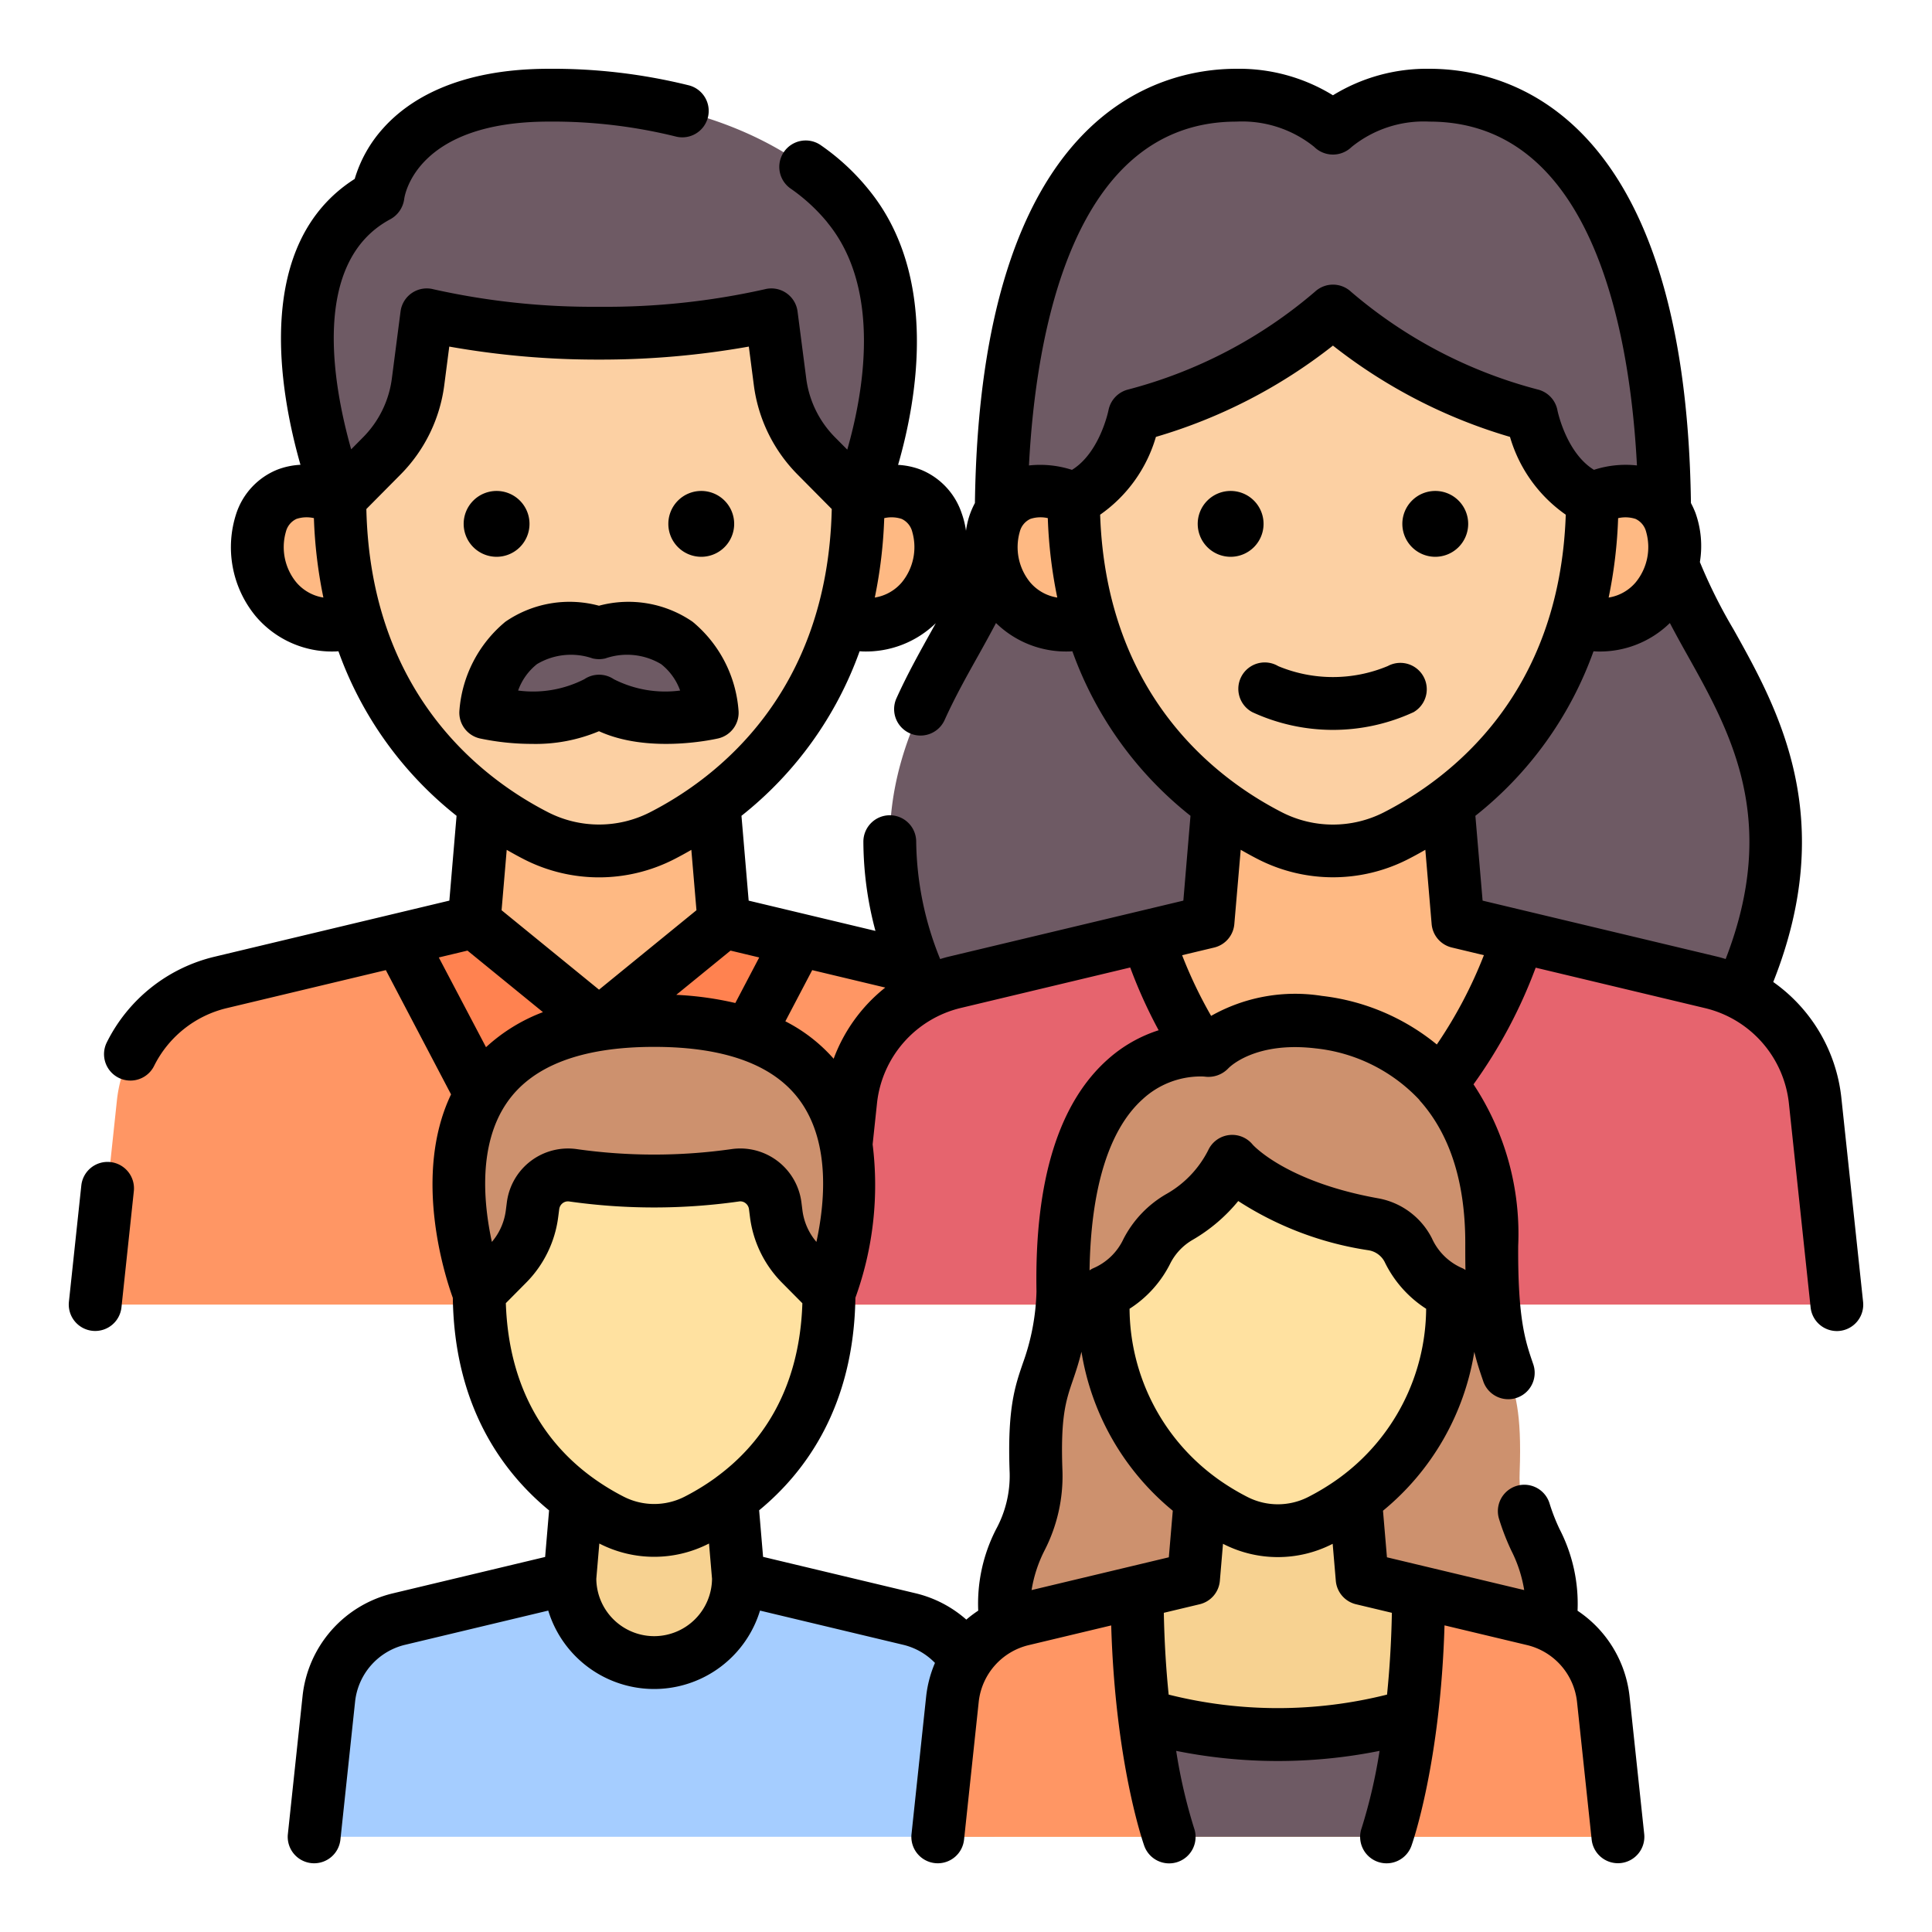
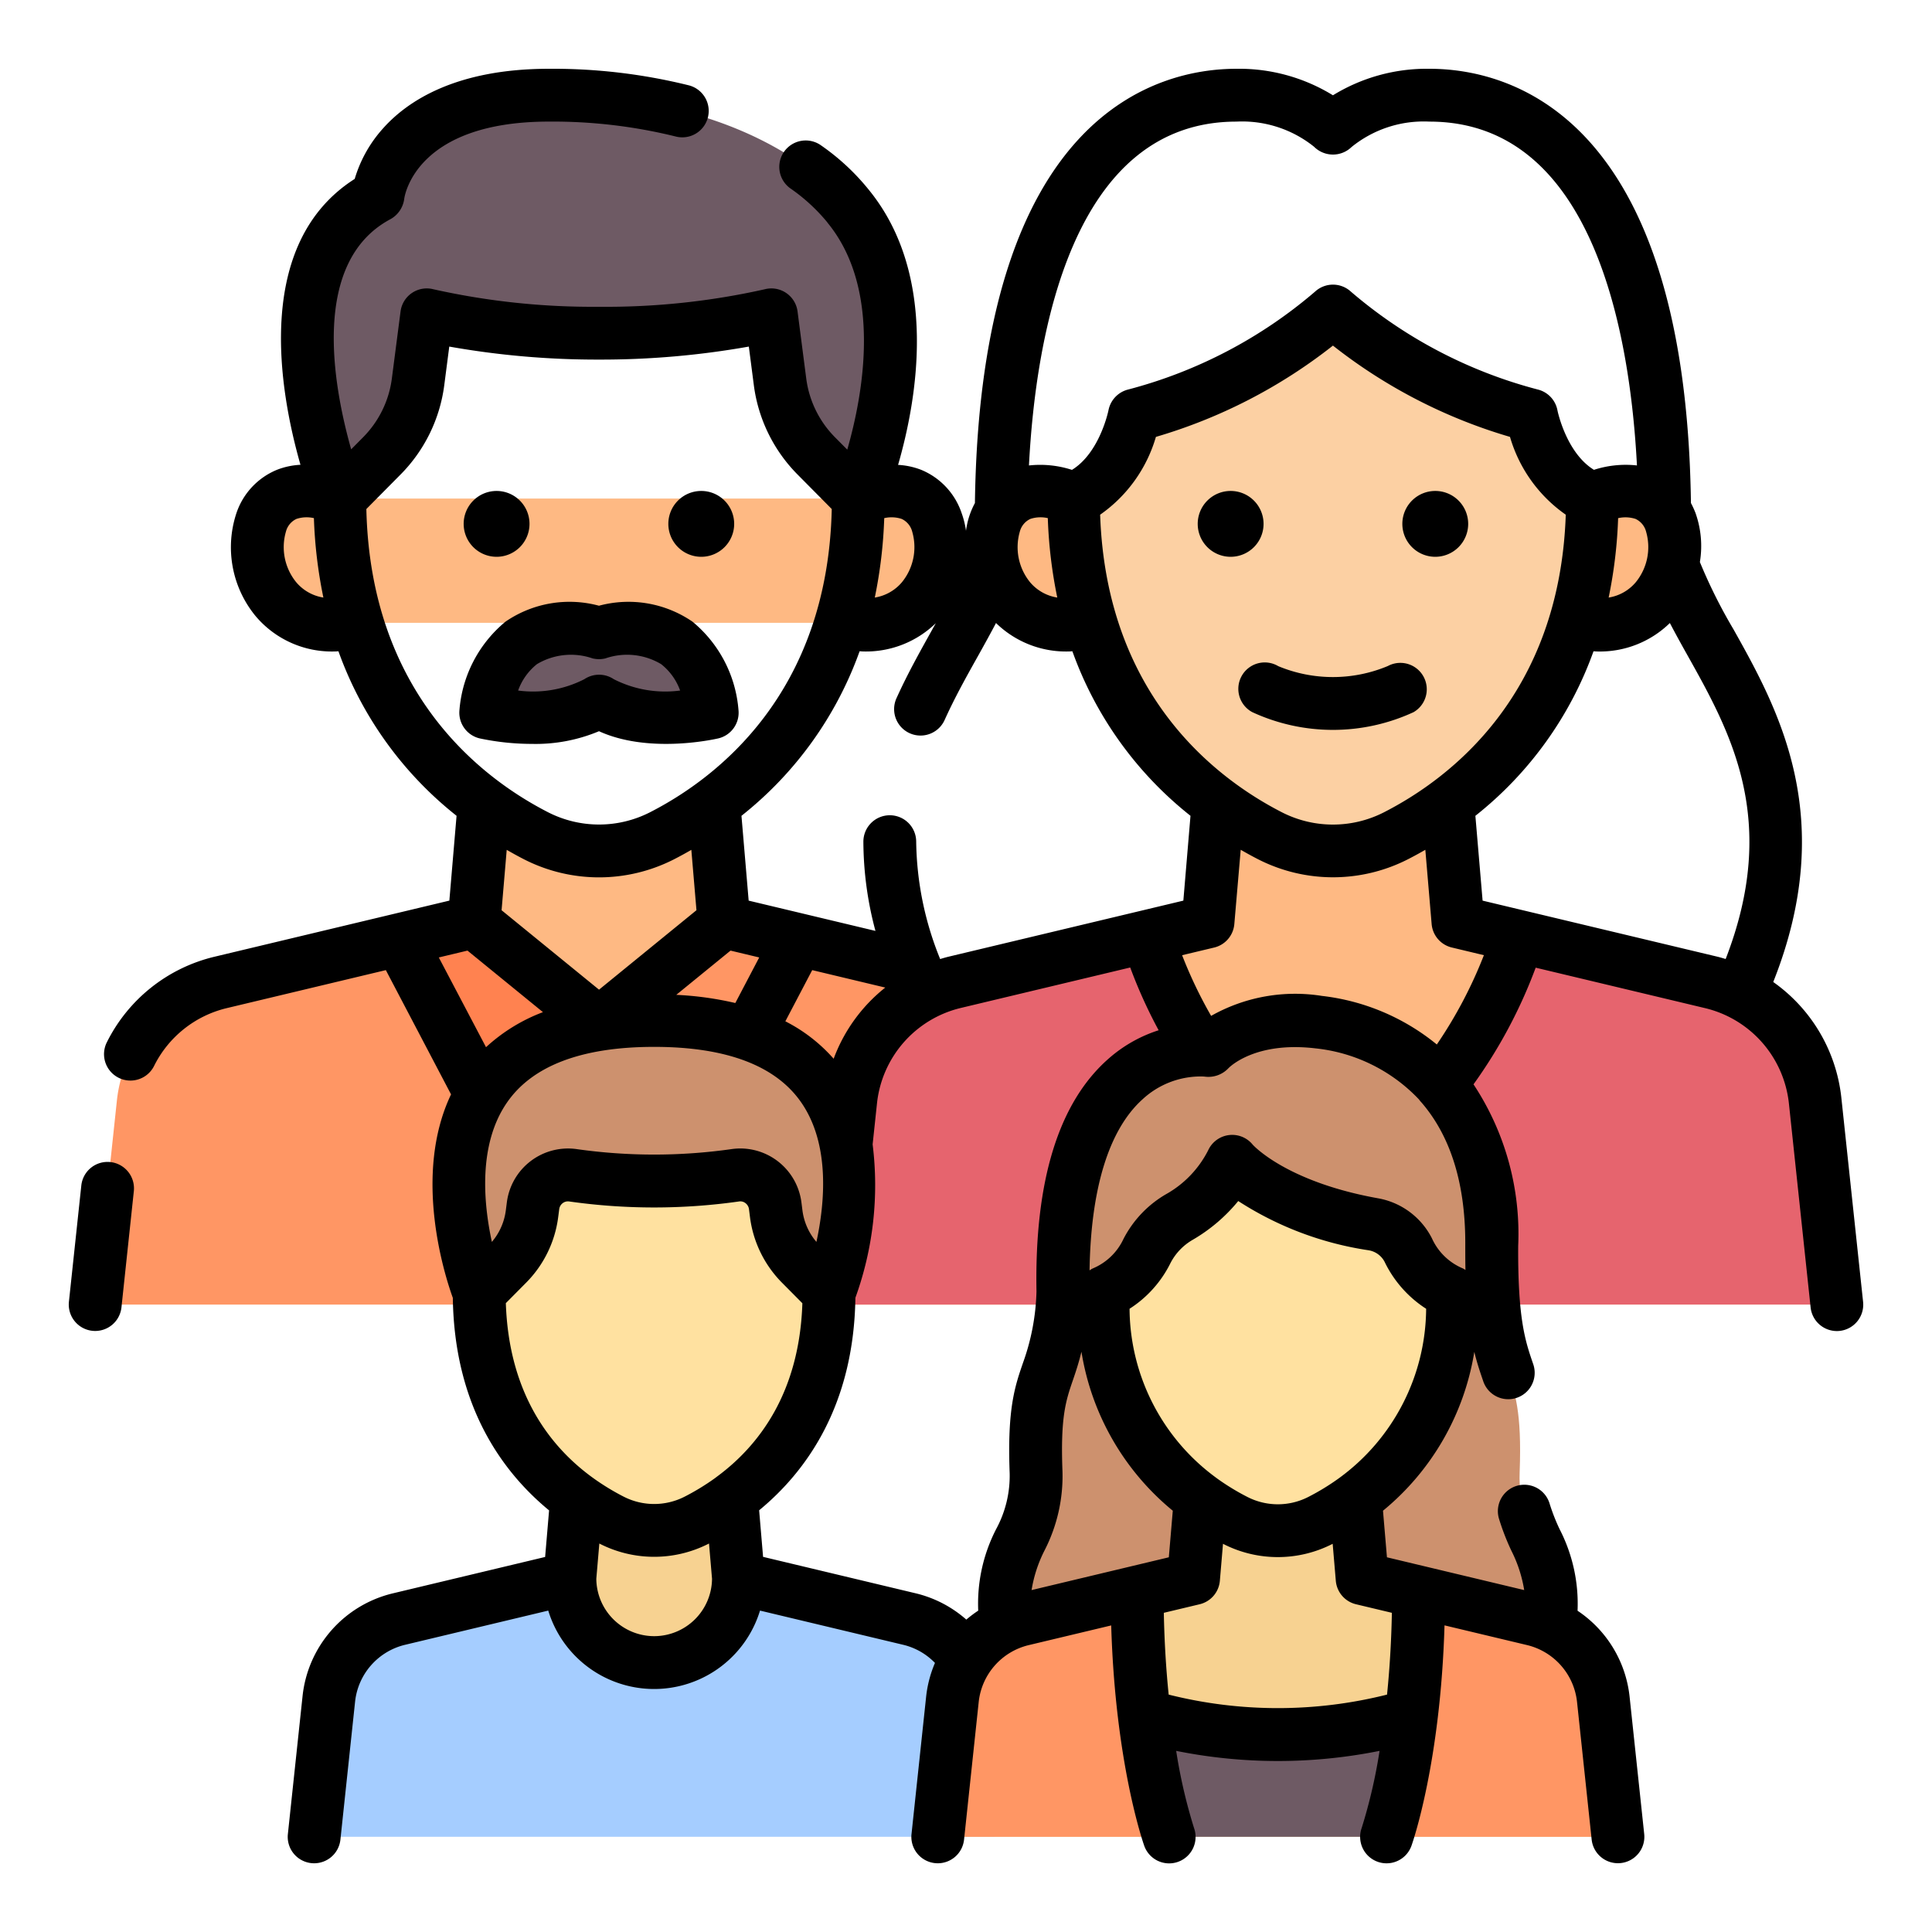
<svg xmlns="http://www.w3.org/2000/svg" height="512" viewBox="0 0 128 128" width="512">
  <g>
    <path d="m64.892 112.546a6.091 6.091 0 0 0 -4.642-5.279l-11.326-2.706-.448-5.281h-.01a17.142 17.142 0 0 1 -2.324 1.438 6.147 6.147 0 0 1 -5.607 0 17.142 17.142 0 0 1 -2.324-1.438h-.011l-.449 5.281-11.326 2.706a6.09 6.09 0 0 0 -4.641 5.279l-.974 9.147h45.056z" fill="#a5cdff" />
    <path d="m71.631 72.911a9.028 9.028 0 0 0 -6.88-7.825l-16.785-4.009-.666-7.827h-.014a25.481 25.481 0 0 1 -3.435 2.127 9.165 9.165 0 0 1 -8.328 0 25.38 25.38 0 0 1 -3.435-2.127h-.014l-.665 7.827-16.784 4.009a9.028 9.028 0 0 0 -6.88 7.825l-1.439 13.52h66.764z" fill="#ff9664" />
    <path d="m22.5 33.031s-3.883-1.863-5.189 1.572c-1.008 2.653.755 7.729 6.324 6.662h32.111c5.569 1.067 7.332-4.009 6.324-6.662-1.306-3.435-5.189-1.572-5.189-1.572z" fill="#feb983" />
-     <path d="m51.681 25.315-.581-4.456a49.469 49.469 0 0 1 -11.415 1.217 49.469 49.469 0 0 1 -11.415-1.217l-.57 4.456a8.478 8.478 0 0 1 -2.387 4.879l-2.813 2.837c0 13.522 7.941 19.746 13.029 22.346a9.165 9.165 0 0 0 8.328 0c5.088-2.6 13.029-8.824 13.029-22.346l-2.813-2.837a8.478 8.478 0 0 1 -2.392-4.879z" fill="#fcd0a3" />
-     <path d="m61.329 65.783c-6.518-14.412 2.186-21.583 4.471-28.353l.527-3.614c.2-25.365 11.377-27.509 15.587-27.509a9.241 9.241 0 0 1 6.396 2.193 9.246 9.246 0 0 1 6.395-2.191c4.209 0 15.384 2.144 15.587 27.51l.523 3.6c2.281 6.773 11 13.943 4.477 28.364z" fill="#6e5a64" />
    <path d="m120.253 72.911a9.028 9.028 0 0 0 -6.879-7.825l-16.786-4.009-.665-7.828h-.013a25.338 25.338 0 0 1 -3.436 2.128 9.163 9.163 0 0 1 -8.327 0 25.425 25.425 0 0 1 -3.436-2.127h-.011l-.665 7.827-16.788 4.009a9.026 9.026 0 0 0 -6.879 7.825l-1.439 13.52h66.763z" fill="#feb983" />
    <path d="m31.41 61.077 8.278 6.749-5.894 8.37-7.315-13.941z" fill="#ff8250" />
-     <path d="m47.966 61.077-8.278 6.749 5.894 8.37 7.315-13.941z" fill="#ff8250" />
    <path d="m39.7 41.923h-.02c-7.047-1.691-7.493 5.3-7.493 5.3s4.769 1.073 7.5-.769c2.732 1.842 7.5.769 7.5.769s-.444-6.991-7.487-5.3z" fill="#6e5a64" />
    <path d="m22.5 33.031s-6.178-15.4 2.55-20.052c0 0 .662-6.672 11.324-6.672 14.592 0 19.843 7.383 19.843 7.383 5.827 7.169.669 19.341.669 19.341l-2.813-2.837a8.478 8.478 0 0 1 -2.387-4.879l-.586-4.456a49.469 49.469 0 0 1 -11.415 1.217 49.479 49.479 0 0 1 -11.415-1.217l-.57 4.456a8.478 8.478 0 0 1 -2.387 4.879z" fill="#6e5a64" />
    <path d="m71.118 33.031s-3.883-1.862-5.189 1.572c-1.009 2.653.755 7.729 6.324 6.662h32.115c5.569 1.067 7.332-4.009 6.324-6.662-1.306-3.434-5.189-1.572-5.189-1.572z" fill="#feb983" />
    <path d="m105.5 33.031c0 13.522-7.941 19.746-13.029 22.346a9.163 9.163 0 0 1 -8.327 0c-5.089-2.6-13.029-8.824-13.029-22.346 3.243-1.244 4.04-5.525 4.04-5.525a32.569 32.569 0 0 0 13.152-6.9 32.578 32.578 0 0 0 13.152 6.9s.801 4.281 4.041 5.525z" fill="#fcd0a3" />
    <path d="m121.694 86.43h-66.77l1.44-13.52a9.02 9.02 0 0 1 6.88-7.82l12.8-3.06s2.81 10.64 12.27 15.98c9.45-5.34 12.27-15.98 12.27-15.98l12.79 3.06a9.02 9.02 0 0 1 6.88 7.82z" fill="#e6646e" />
    <path d="m47.287 53.25a25.481 25.481 0 0 1 -3.435 2.127 9.165 9.165 0 0 1 -8.328 0 25.38 25.38 0 0 1 -3.435-2.127h-.014l-.665 7.827 8.278 6.749 8.278-6.749-.666-7.827z" fill="#feb983" />
    <path d="m51.431 80.431-.071-.549a2.336 2.336 0 0 0 -2.653-2.017 38.006 38.006 0 0 1 -10.736 0 2.336 2.336 0 0 0 -2.653 2.017l-.071.549a5.728 5.728 0 0 1 -1.611 3.293l-1.9 1.913c0 9.129 5.364 13.329 8.8 15.081a6.147 6.147 0 0 0 5.607 0c3.433-1.752 8.8-5.952 8.8-15.081l-1.9-1.913a5.716 5.716 0 0 1 -1.612-3.293z" fill="#ffe1a0" />
    <path d="m43.339 67.606c18.758 0 11.6 18.031 11.6 18.031l-1.9-1.913a5.716 5.716 0 0 1 -1.611-3.293l-.071-.549a2.336 2.336 0 0 0 -2.653-2.017 38.006 38.006 0 0 1 -10.736 0 2.336 2.336 0 0 0 -2.653 2.017l-.071.549a5.728 5.728 0 0 1 -1.611 3.293l-1.9 1.913s-7.152-18.031 11.606-18.031z" fill="#cd916e" />
    <path d="m48.466 99.28a17.142 17.142 0 0 1 -2.324 1.438 6.147 6.147 0 0 1 -5.607 0 17.142 17.142 0 0 1 -2.324-1.438h-.011l-.449 5.281a5.586 5.586 0 1 0 11.171 0l-.448-5.281z" fill="#f7d291" />
    <path d="m66.655 107.663c-.7-4.949 2.151-5.822 1.986-10.126-.274-7.138 1.416-5.605 1.783-11.93-.343-17.5 9.663-16.008 9.663-16.008s2.179-2.49 7.285-1.879 11.528 4.28 11.457 14.806c-.064 9.988 2.163 6.9 1.852 15.011-.166 4.3 2.682 5.177 1.986 10.126z" fill="#cd916e" />
    <path d="m106.217 112.569a6.092 6.092 0 0 0 -4.643-5.28l-11.327-2.706-.447-5.283a17.045 17.045 0 0 1 -2.331 1.438 6.172 6.172 0 0 1 -5.61 0 16.979 16.979 0 0 1 -2.33-1.438l-.448 5.282-11.328 2.706a6.092 6.092 0 0 0 -4.642 5.28l-.971 9.124h45.054z" fill="#f7d291" />
    <path d="m96.263 85.657a5.7 5.7 0 0 1 -2.963-2.838 3.216 3.216 0 0 0 -2.323-1.709c-6.977-1.26-9.342-4.172-9.342-4.172a8.633 8.633 0 0 1 -3.5 3.691 5.533 5.533 0 0 0 -2.149 2.254 5.674 5.674 0 0 1 -2.93 2.774c0 9.129 5.363 13.329 8.8 15.082a6.172 6.172 0 0 0 5.61 0c3.434-1.753 8.797-5.953 8.797-15.082z" fill="#ffe1a0" />
    <path d="m93.513 113.585a41.029 41.029 0 0 1 -1.654 8.107h-14.4a40.937 40.937 0 0 1 -1.654-8.107 25.16 25.16 0 0 0 8.852 1.331 25.223 25.223 0 0 0 8.856-1.331z" fill="#6e5a64" />
    <path d="m77.463 121.692h-15.328l.97-9.124a6.093 6.093 0 0 1 4.644-5.281l7.591-1.814c0 10.267 2.123 16.219 2.123 16.219z" fill="#ff9664" />
    <path d="m107.186 121.692h-15.327s2.122-5.952 2.122-16.214h.005l7.587 1.809a6.092 6.092 0 0 1 4.643 5.281z" fill="#ff9664" />
    <g>
      <path d="m7.312 76.99a1.746 1.746 0 0 0 -1.925 1.555l-.821 7.7a1.75 1.75 0 0 0 1.555 1.925 1.717 1.717 0 0 0 .188.01 1.75 1.75 0 0 0 1.738-1.564l.82-7.7a1.751 1.751 0 0 0 -1.555-1.926z" />
      <path d="m31.8 48.925a16.724 16.724 0 0 0 3.445.36 10.832 10.832 0 0 0 4.44-.84c3.206 1.464 7.375.594 7.885.48a1.748 1.748 0 0 0 1.362-1.819 8.459 8.459 0 0 0 -3.048-5.915 7.494 7.494 0 0 0 -6.2-1.06 7.491 7.491 0 0 0 -6.2 1.06 8.466 8.466 0 0 0 -3.049 5.915 1.75 1.75 0 0 0 1.365 1.819zm3.764-4.918a4.391 4.391 0 0 1 3.705-.383 2.149 2.149 0 0 0 .416.049 2.026 2.026 0 0 0 .415-.049 4.4 4.4 0 0 1 3.7.376 3.9 3.9 0 0 1 1.26 1.75 7.509 7.509 0 0 1 -4.392-.75 1.751 1.751 0 0 0 -1.957 0 7.481 7.481 0 0 1 -4.384.75 3.908 3.908 0 0 1 1.241-1.743z" />
      <path d="m32.9 36.889a2.181 2.181 0 1 0 -2.181-2.181 2.182 2.182 0 0 0 2.181 2.181z" />
      <path d="m46.46 36.889a2.181 2.181 0 1 0 -2.181-2.181 2.182 2.182 0 0 0 2.181 2.181z" />
      <path d="m123.434 86.246-1.44-13.52a10.791 10.791 0 0 0 -4.512-7.666c4.324-10.892.328-18.079-2.641-23.378a34.25 34.25 0 0 1 -2.219-4.444 6.539 6.539 0 0 0 -.293-3.257 5.807 5.807 0 0 0 -.3-.653c-.35-25.945-12.212-28.771-17.323-28.771a11.866 11.866 0 0 0 -6.395 1.756 11.865 11.865 0 0 0 -6.394-1.756c-5.111 0-16.973 2.825-17.326 28.77a5.3 5.3 0 0 0 -.591 1.839 5.844 5.844 0 0 0 -.294-1.184 4.726 4.726 0 0 0 -2.677-2.855 4.918 4.918 0 0 0 -1.529-.327c1.251-4.316 2.7-12.483-1.9-18.177a15.118 15.118 0 0 0 -3.192-2.983 1.75 1.75 0 0 0 -2.055 2.834 12.045 12.045 0 0 1 2.434 2.226c.022.031.044.061.067.09 3.592 4.419 2.341 11.3 1.28 15l-.823-.829a6.761 6.761 0 0 1 -1.894-3.871l-.577-4.456a1.75 1.75 0 0 0 -2.18-1.468 48.08 48.08 0 0 1 -10.971 1.159 48.39 48.39 0 0 1 -10.973-1.16 1.751 1.751 0 0 0 -2.178 1.468l-.578 4.457a6.761 6.761 0 0 1 -1.894 3.871l-.8.808c-1.2-4.239-2.694-12.424 2.6-15.247a1.8 1.8 0 0 0 .915-1.346c.027-.209.773-5.12 9.586-5.12a33.951 33.951 0 0 1 8.378.982 1.75 1.75 0 1 0 .865-3.391 37.44 37.44 0 0 0 -9.24-1.09c-6.152 0-9.357 2.13-10.962 3.916a8.687 8.687 0 0 0 -1.908 3.381c-6.724 4.284-4.992 14.046-3.593 18.94a4.912 4.912 0 0 0 -1.561.333 4.727 4.727 0 0 0 -2.677 2.854 7.174 7.174 0 0 0 1.275 6.848 6.61 6.61 0 0 0 5.22 2.333c.083 0 .174-.01.259-.013a24.378 24.378 0 0 0 7.825 10.9l-.477 5.619-15.551 3.716a10.753 10.753 0 0 0 -7.144 5.676 1.75 1.75 0 1 0 3.133 1.561 7.26 7.26 0 0 1 4.823-3.832l10.531-2.516 4.32 8.233c-2.558 5.357-.409 12.026.118 13.481.1 7.161 3.267 11.521 6.377 14.08l-.262 3.086-10.095 2.412a7.85 7.85 0 0 0 -5.975 6.8l-.974 9.147a1.75 1.75 0 0 0 1.555 1.925 1.7 1.7 0 0 0 .187.01 1.751 1.751 0 0 0 1.739-1.565l.973-9.147a4.348 4.348 0 0 1 3.308-3.762l9.489-2.267a7.334 7.334 0 0 0 14.03 0l9.491 2.267a4.318 4.318 0 0 1 2.1 1.2 7.792 7.792 0 0 0 -.583 2.215l-.971 9.124a1.75 1.75 0 0 0 1.555 1.925 1.717 1.717 0 0 0 .188.01 1.751 1.751 0 0 0 1.738-1.565l.971-9.123a4.349 4.349 0 0 1 3.308-3.764l5.47-1.306c.268 9.09 2.105 14.359 2.189 14.6a1.75 1.75 0 0 0 3.3-1.173 34.924 34.924 0 0 1 -1.184-5.116 34.146 34.146 0 0 0 13.475 0 34.924 34.924 0 0 1 -1.186 5.112 1.75 1.75 0 0 0 3.3 1.173c.084-.237 1.921-5.506 2.189-14.6l5.47 1.306a4.352 4.352 0 0 1 3.309 3.763l.97 9.124a1.751 1.751 0 0 0 1.738 1.565 1.7 1.7 0 0 0 .188-.01 1.75 1.75 0 0 0 1.555-1.925l-.971-9.124a7.844 7.844 0 0 0 -3.445-5.668 10.773 10.773 0 0 0 -1.192-5.41 12.859 12.859 0 0 1 -.655-1.673 1.75 1.75 0 0 0 -3.363.971 15.807 15.807 0 0 0 .822 2.127 8.9 8.9 0 0 1 .853 2.616l-9.093-2.172-.262-3.086a17.137 17.137 0 0 0 6.05-10.525c.178.736.376 1.318.566 1.872l.034.1a1.75 1.75 0 0 0 3.311-1.134l-.034-.1c-.492-1.434-1-2.916-.97-7.762a17.955 17.955 0 0 0 -2.96-10.7 32.786 32.786 0 0 0 4.119-7.729l11.231 2.682a7.29 7.29 0 0 1 5.545 6.308l1.439 13.52a1.75 1.75 0 0 0 1.738 1.565 1.717 1.717 0 0 0 .188-.01 1.75 1.75 0 0 0 1.55-1.93zm-103.805-47.667a3.683 3.683 0 0 1 -.686-3.354 1.281 1.281 0 0 1 .7-.846 2.153 2.153 0 0 1 1.154-.052 30.9 30.9 0 0 0 .628 5.262 2.947 2.947 0 0 1 -1.796-1.01zm89.429-3.354a3.684 3.684 0 0 1 -.687 3.354 2.951 2.951 0 0 1 -1.794 1.011 31.088 31.088 0 0 0 .628-5.261 2.187 2.187 0 0 1 1.148.048 1.282 1.282 0 0 1 .705.848zm-27.141-27.168a7.611 7.611 0 0 1 5.144 1.666 1.771 1.771 0 0 0 2.486.015 7.59 7.59 0 0 1 5.159-1.681c10.908 0 13.3 14.166 13.746 22.78a6.811 6.811 0 0 0 -2.849.291c-1.846-1.134-2.414-3.918-2.418-3.943a1.751 1.751 0 0 0 -1.308-1.38 31.087 31.087 0 0 1 -12.372-6.479 1.753 1.753 0 0 0 -2.385 0 31.112 31.112 0 0 1 -12.374 6.48 1.762 1.762 0 0 0 -1.306 1.374c-.006.03-.574 2.815-2.42 3.95a6.827 6.827 0 0 0 -2.849-.292c.445-8.614 2.837-22.781 13.746-22.781zm21.819 26.043c-.409 11.977-7.676 17.484-12.057 19.723a7.425 7.425 0 0 1 -6.736 0c-4.381-2.243-11.643-7.75-12.056-19.723a9.529 9.529 0 0 0 3.695-5.155 34.72 34.72 0 0 0 11.729-6.048 34.727 34.727 0 0 0 11.73 6.048 9.526 9.526 0 0 0 3.695 5.155zm-36.171 1.125a1.281 1.281 0 0 1 .7-.846 2.156 2.156 0 0 1 1.155-.052 31.023 31.023 0 0 0 .628 5.263 2.961 2.961 0 0 1 -1.8-1.011 3.685 3.685 0 0 1 -.683-3.354zm-8.982-.897a2.154 2.154 0 0 1 1.154.051 1.281 1.281 0 0 1 .7.847 3.682 3.682 0 0 1 -.686 3.353 2.961 2.961 0 0 1 -1.794 1.011 31.1 31.1 0 0 0 .626-5.262zm-1.632 8.821c.086 0 .177.013.26.013a6.636 6.636 0 0 0 4.789-1.876l-.22.395c-.8 1.439-1.638 2.925-2.387 4.581a1.75 1.75 0 1 0 3.19 1.441c.685-1.518 1.481-2.938 2.251-4.311.4-.718.788-1.419 1.154-2.115a6.639 6.639 0 0 0 4.8 1.885c.083 0 .175-.01.26-.013a24.378 24.378 0 0 0 7.825 10.9l-.473 5.62-15.558 3.715c-.188.045-.371.1-.554.155a21.236 21.236 0 0 1 -1.588-7.775 1.75 1.75 0 0 0 -1.749-1.751 1.75 1.75 0 0 0 -1.75 1.749 23.029 23.029 0 0 0 .8 5.913l-8.4-2.006-.477-5.619a24.378 24.378 0 0 0 7.827-10.901zm1.7 22.28a10.816 10.816 0 0 0 -3.419 4.715 10.769 10.769 0 0 0 -3.2-2.48l1.779-3.391zm-10.251-2.449 1.9.454-1.583 3.018a21.692 21.692 0 0 0 -3.912-.541zm-8.713 2.588-6.456-5.263.34-4c.4.229.788.443 1.156.631a10.922 10.922 0 0 0 9.919 0c.369-.188.758-.4 1.157-.631l.339 4zm-15.415-31.843 2.279-2.3a10.279 10.279 0 0 0 2.88-5.886l.334-2.577a56.011 56.011 0 0 0 9.924.862 55.987 55.987 0 0 0 9.923-.862l.334 2.577a10.283 10.283 0 0 0 2.881 5.886l2.279 2.3c-.276 12.223-7.625 17.833-12.049 20.094a7.422 7.422 0 0 1 -6.736 0c-4.421-2.261-11.773-7.871-12.049-20.094zm4.8 29.709 1.9-.454 5 4.077a11.61 11.61 0 0 0 -3.772 2.322zm3.516 18.846c-.557-2.567-.912-6.428.978-9.2 1.682-2.47 4.97-3.722 9.773-3.722s8.091 1.252 9.772 3.722c1.892 2.775 1.535 6.637.979 9.2a4 4 0 0 1 -.924-2.071l-.07-.553a4.09 4.09 0 0 0 -4.043-3.567 4.16 4.16 0 0 0 -.6.044 36.457 36.457 0 0 1 -10.232 0 4.087 4.087 0 0 0 -4.641 3.527l-.07.546a4.008 4.008 0 0 1 -.922 2.074zm10.751 26.12a3.838 3.838 0 0 1 -3.832-3.8l.2-2.339.033.018a7.938 7.938 0 0 0 7.2 0l.034-.018.2 2.338a3.838 3.838 0 0 1 -3.835 3.801zm4.1-10.52c-.025.019-.052.036-.077.056a15.711 15.711 0 0 1 -2.014 1.227 4.434 4.434 0 0 1 -4.016 0 15.765 15.765 0 0 1 -2.015-1.227c-.024-.02-.05-.036-.075-.054-2.849-2.076-5.53-5.611-5.729-11.545l1.366-1.378a7.523 7.523 0 0 0 2.1-4.3l.071-.547a.593.593 0 0 1 .23-.4.575.575 0 0 1 .436-.111 40 40 0 0 0 11.24 0 .554.554 0 0 1 .435.111.594.594 0 0 1 .231.4l.07.553a7.524 7.524 0 0 0 2.1 4.3l1.367 1.378c-.192 5.924-2.872 9.457-5.721 11.534zm20.334-7.58c-.537 1.565-1.044 3.043-.88 7.3a7.4 7.4 0 0 1 -.892 3.7 10.777 10.777 0 0 0 -1.191 5.409 8.054 8.054 0 0 0 -.789.594 7.826 7.826 0 0 0 -3.365-1.745l-10.1-2.412-.261-3.085c3.11-2.56 6.274-6.92 6.377-14.081a21.908 21.908 0 0 0 1.142-10.163l.29-2.728a7.293 7.293 0 0 1 5.546-6.308l11.23-2.682a32.385 32.385 0 0 0 1.883 4.158 9.3 9.3 0 0 0 -3.327 1.891c-3.3 2.9-4.9 8.084-4.766 15.417a15.04 15.04 0 0 1 -.897 4.735zm.572 15.047a8.9 8.9 0 0 1 .853-2.616 10.764 10.764 0 0 0 1.193-5.261c-.139-3.609.228-4.679.693-6.034.188-.548.385-1.138.565-1.879a17.136 17.136 0 0 0 6.051 10.532l-.262 3.086zm23.871 1.506c-.039 2-.157 3.808-.321 5.419a29.683 29.683 0 0 1 -14.468 0c-.164-1.611-.282-3.424-.321-5.419l2.375-.567a1.751 1.751 0 0 0 1.338-1.555l.208-2.451.033.018a7.936 7.936 0 0 0 7.2 0l.033-.018.208 2.451a1.751 1.751 0 0 0 1.338 1.555zm-3.481-8.937c-.016.012-.033.023-.049.036a15.638 15.638 0 0 1 -2.016 1.229 4.429 4.429 0 0 1 -4.018 0 15.6 15.6 0 0 1 -2.018-1.23l-.042-.032a13.991 13.991 0 0 1 -5.756-11.21 7.575 7.575 0 0 0 2.714-3.033 3.792 3.792 0 0 1 1.474-1.538 11.091 11.091 0 0 0 3.013-2.566 21.793 21.793 0 0 0 8.629 3.261 1.461 1.461 0 0 1 1.065.761 7.642 7.642 0 0 0 2.755 3.116 13.993 13.993 0 0 1 -5.751 11.206zm8.18-13.882a3.9 3.9 0 0 1 -2.046-1.991 4.978 4.978 0 0 0 -3.582-2.655c-6.114-1.1-8.289-3.549-8.293-3.553a1.75 1.75 0 0 0 -2.943.362 6.916 6.916 0 0 1 -2.8 2.923 7.273 7.273 0 0 0 -2.822 2.972 3.9 3.9 0 0 1 -2.022 1.942 1.691 1.691 0 0 0 -.221.131c.082-5.408 1.276-9.322 3.508-11.331a5.669 5.669 0 0 1 3.868-1.516h.017c.136 0 .237.011.249.013a1.823 1.823 0 0 0 1.553-.553c.07-.074 1.766-1.8 5.783-1.32a11.01 11.01 0 0 1 6.849 3.385 1.628 1.628 0 0 0 .165.2c1.676 1.945 2.93 4.914 2.9 9.474 0 .583 0 1.117.013 1.622a1.744 1.744 0 0 0 -.176-.105zm-1.722-14.834a14.649 14.649 0 0 0 -7.613-3.219 11.312 11.312 0 0 0 -7.34 1.324 29.625 29.625 0 0 1 -1.922-4.02l2.121-.507a1.75 1.75 0 0 0 1.338-1.554l.423-4.924c.4.229.788.443 1.157.631a10.919 10.919 0 0 0 9.918 0c.369-.188.758-.4 1.157-.63l.418 4.92a1.75 1.75 0 0 0 1.338 1.554l2.124.508a29.565 29.565 0 0 1 -3.119 5.917zm19.136-5.663c-.182-.054-.362-.11-.548-.154l-15.555-3.714-.478-5.619a24.372 24.372 0 0 0 7.826-10.9c.085 0 .176.013.259.013a6.639 6.639 0 0 0 4.8-1.886c.367.7.752 1.4 1.155 2.117 2.881 5.141 6.112 10.94 2.541 20.144z" />
      <path d="m91.948 44.126a9.43 9.43 0 0 1 -7.259.009 1.75 1.75 0 1 0 -1.722 3.046 12.73 12.73 0 0 0 10.688 0 1.75 1.75 0 0 0 -1.707-3.055z" />
      <path d="m83.714 34.708a2.181 2.181 0 1 0 -2.181 2.181 2.181 2.181 0 0 0 2.181-2.181z" />
      <path d="m95.09 32.527a2.181 2.181 0 1 0 2.181 2.181 2.18 2.18 0 0 0 -2.181-2.181z" />
    </g>
  </g>
</svg>